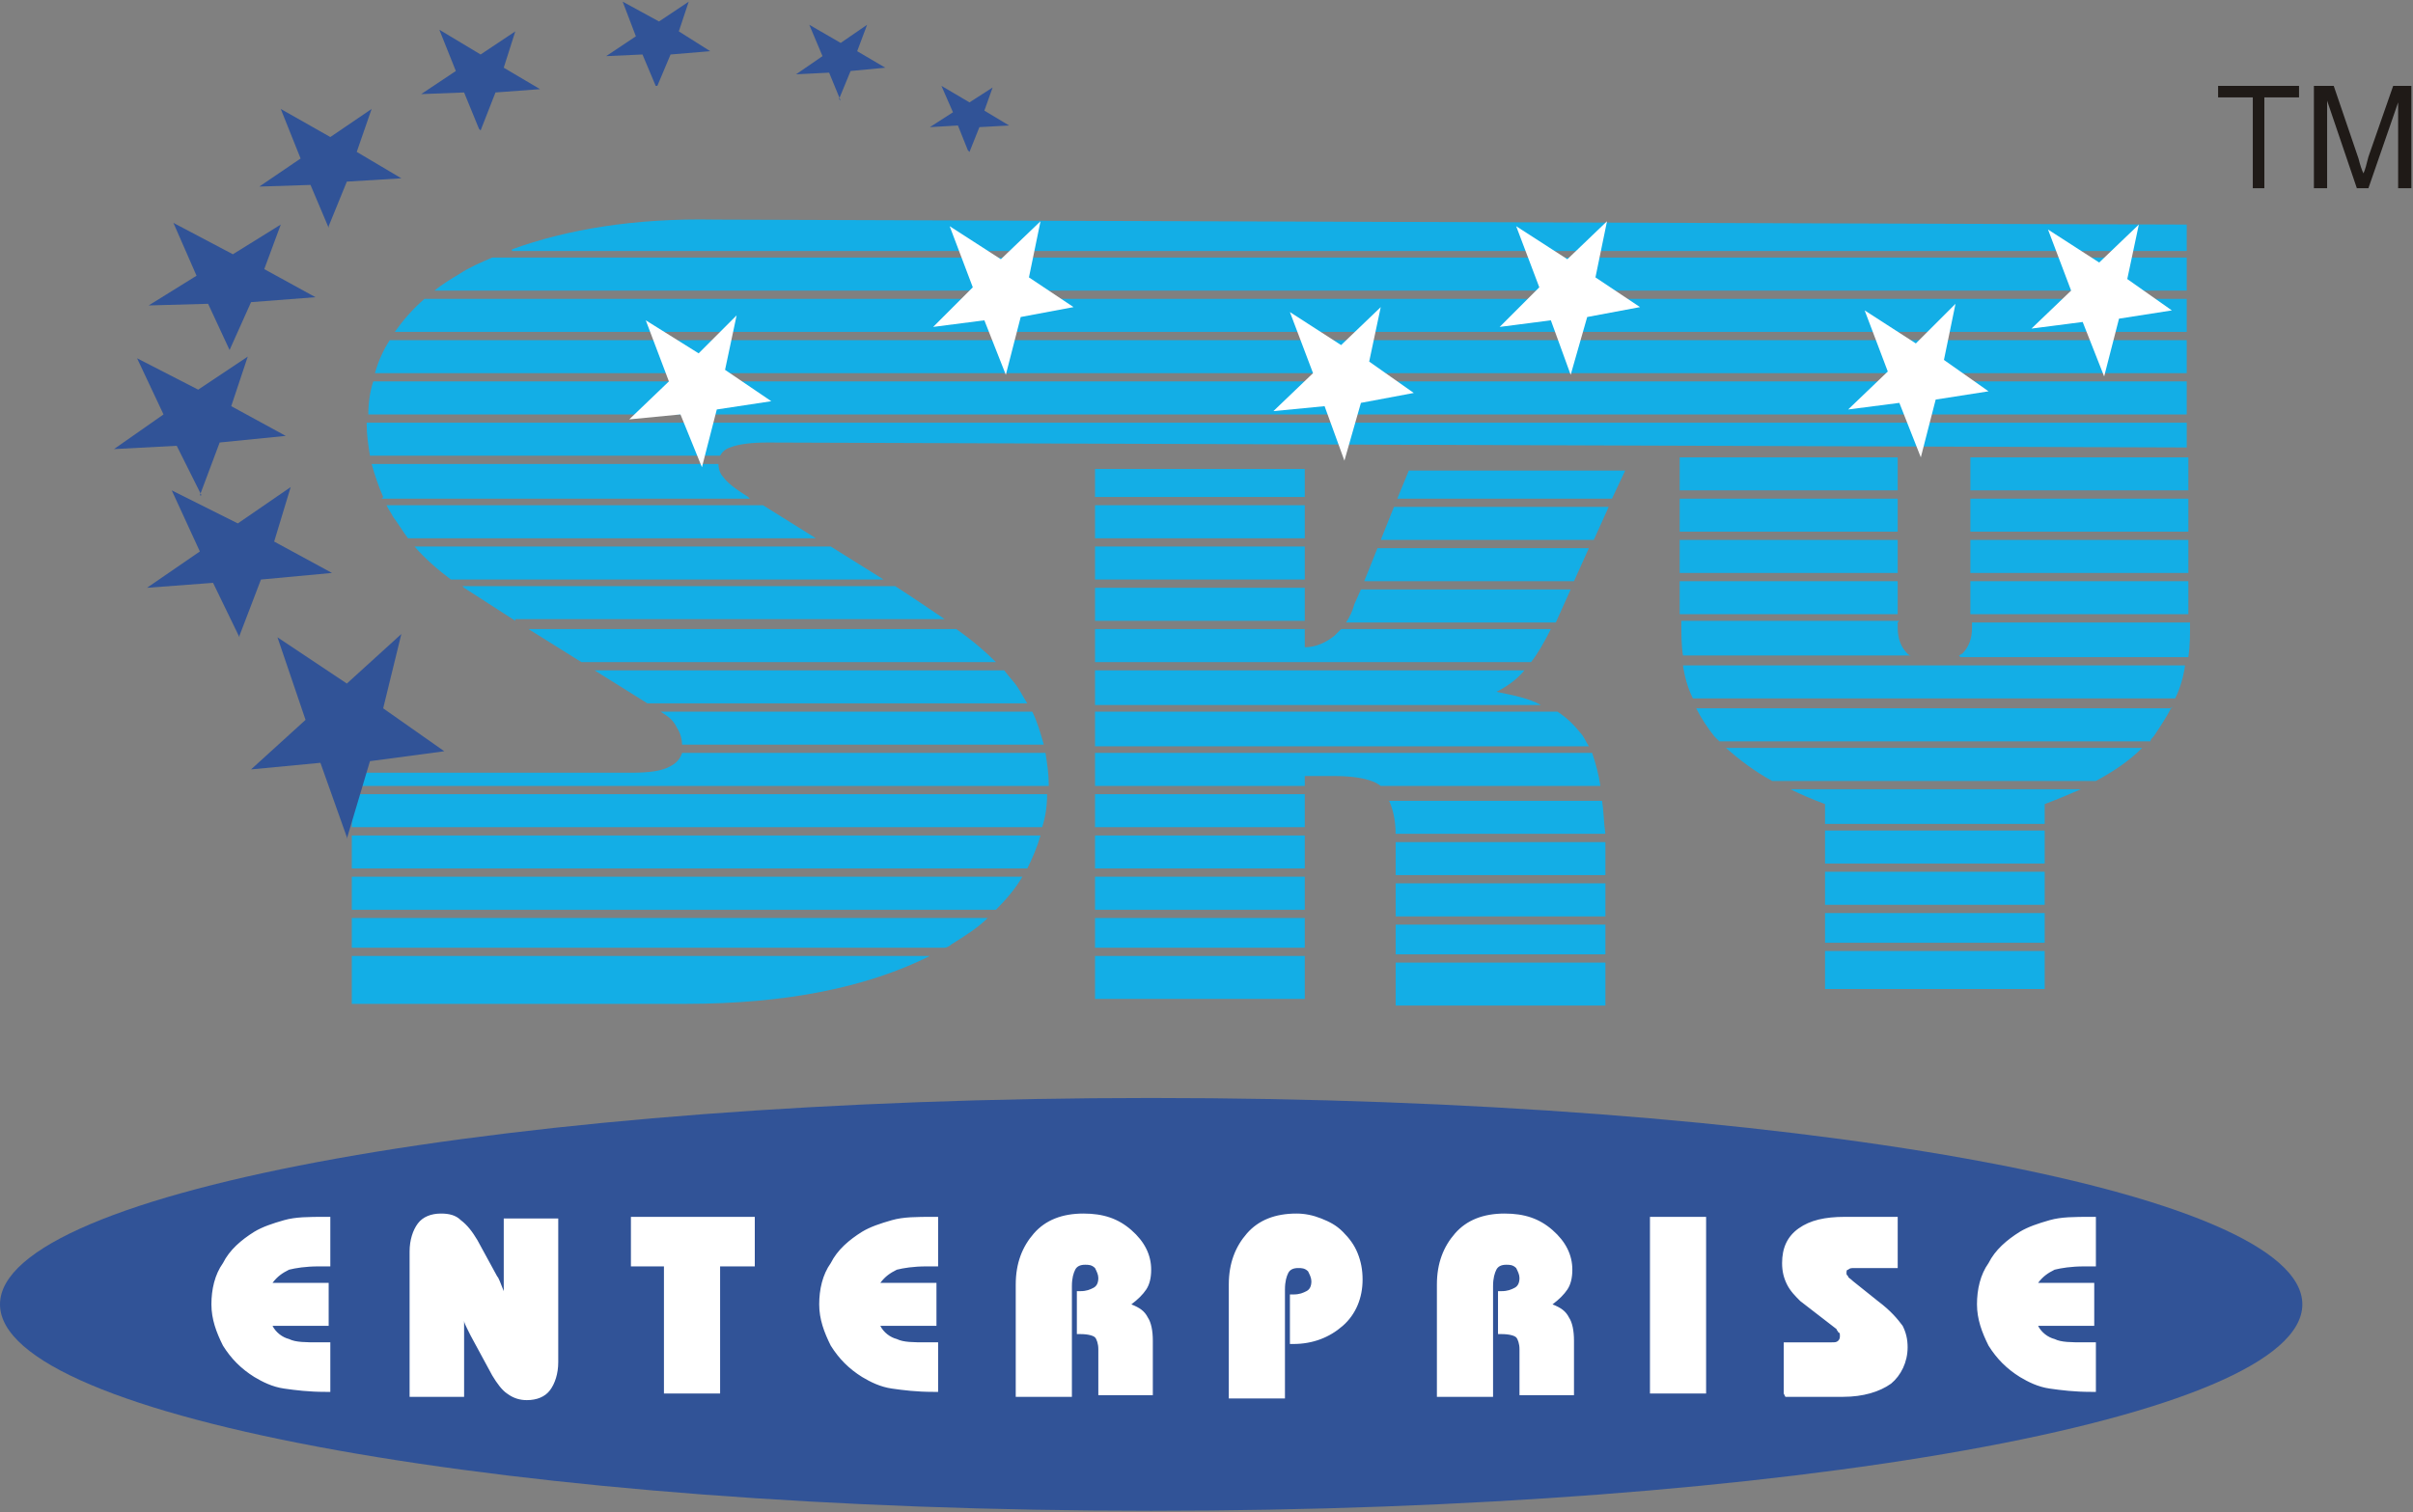
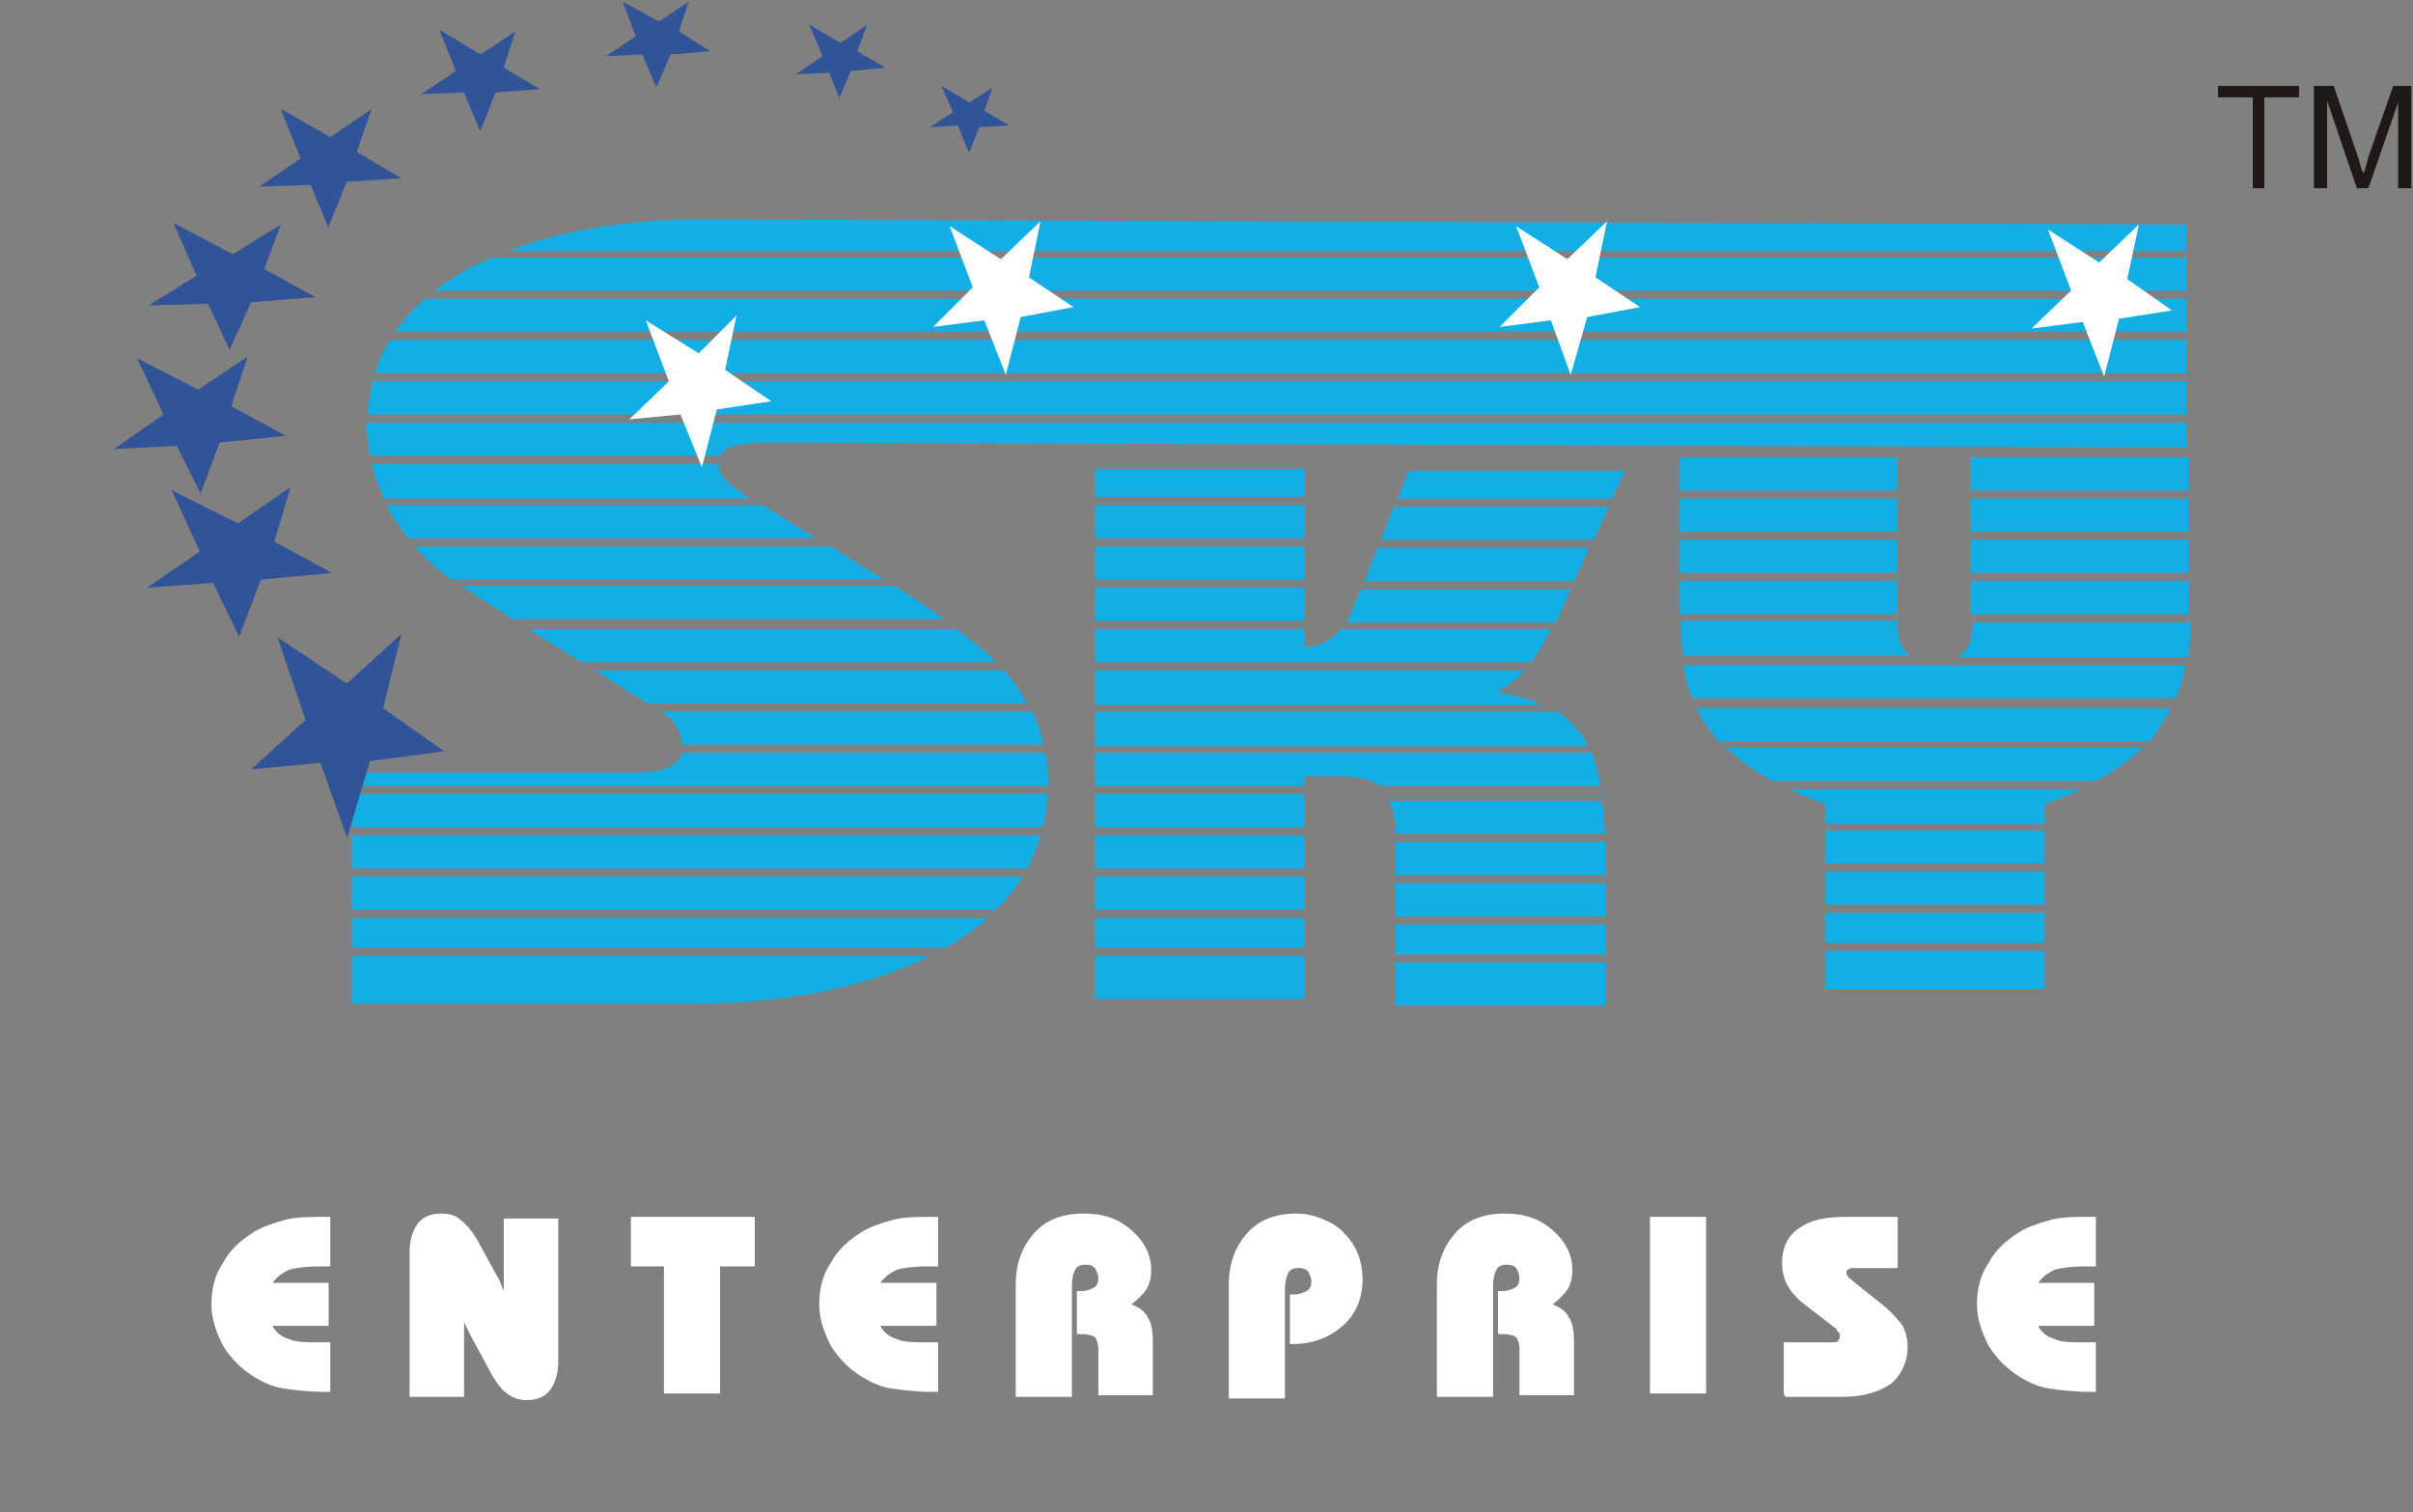
<svg xmlns="http://www.w3.org/2000/svg" xml:space="preserve" width="2.477in" height="1.553in" style="shape-rendering:geometricPrecision; text-rendering:geometricPrecision; image-rendering:optimizeQuality; fill-rule:evenodd; clip-rule:evenodd" viewBox="0 0 1.461 0.916">
  <rect x="0" y="0" width="1.461" height="0.916" fill="#808080" stroke="none" />
  <defs>
    <style type="text/css">
   
    .fil3 {fill:#315397}
    .fil4 {fill:#1F1A17;fill-rule:nonzero}
    .fil0 {fill:#13AEE6;fill-rule:nonzero}
    .fil1 {fill:#315397;fill-rule:nonzero}
    .fil2 {fill:white;fill-rule:nonzero}
   
  </style>
  </defs>
  <g id="Layer_x0020_1">
    <g id="_109973840">
      <g>
        <path id="_105851840" class="fil0" d="M0.213 0.608l0 -0.029 0.35 0c-0.038,0.019 -0.087,0.029 -0.148,0.029l-0.202 0zm0 -0.034l0 -0.018 0.385 0c-0.006,0.006 -0.014,0.011 -0.022,0.016 -0.001,0.001 -0.003,0.002 -0.004,0.002l-0.359 0zm0 -0.023l0 -0.02 0.406 0c-0.004,0.007 -0.01,0.014 -0.016,0.02l-0.39 0zm0 -0.025l0 -0.02 0.417 0c-0.002,0.007 -0.005,0.014 -0.008,0.02l-0.409 0zm0 -0.025l0 -0.02 0.421 0c-0,0.007 -0.001,0.014 -0.003,0.02l-0.418 0zm0 -0.025l0 -0.008 0.169 0c0.011,0 0.019,-0.001 0.024,-0.004 0.004,-0.002 0.006,-0.005 0.007,-0.008l0.22 0c0.001,0.006 0.002,0.013 0.002,0.019l-9.28634e-006 0.001 -0.421 0zm0.2 -0.025c-2.55374e-005,-0.003 -0.001,-0.007 -0.003,-0.01 -0.002,-0.004 -0.004,-0.006 -0.007,-0.008l-0.003 -0.002 0.225 0c0.003,0.006 0.005,0.013 0.007,0.02l-0.219 0zm-0.021 -0.025l-0.032 -0.02 0.248 0c0.003,0.004 0.006,0.007 0.008,0.01 0.002,0.003 0.004,0.007 0.006,0.01l-0.23 0zm-0.04 -0.025l-0.032 -0.02 0.259 0c0.01,0.007 0.018,0.014 0.024,0.02l-0.251 0zm-0.04 -0.025l-0.031 -0.02 -0.001 -0.001 0.262 0c0.011,0.007 0.021,0.014 0.03,0.02l-0.26 0zm-0.039 -0.025c-0.008,-0.006 -0.016,-0.013 -0.022,-0.02l0.252 0 0.032 0.02 -0.262 0zm-0.026 -0.025c-0.003,-0.004 -0.006,-0.009 -0.009,-0.013 -0.001,-0.002 -0.003,-0.005 -0.004,-0.007l0.228 0 0.032 0.02 -0.248 0zm-0.015 -0.025c-0.003,-0.007 -0.005,-0.013 -0.007,-0.02l0.21 0c0,0.003 0.001,0.006 0.003,0.008 0.002,0.003 0.007,0.007 0.015,0.012l0.001 0.001 -0.223 0zm-0.008 -0.025c-0.001,-0.006 -0.002,-0.013 -0.002,-0.019l6.96476e-006 -0.001 1.102 0 0 0.015 -0.859 -0.003c-0.01,-3.25022e-005 -0.018,0.001 -0.023,0.003 -0.003,0.001 -0.005,0.003 -0.006,0.005l-0.212 0 2.32159e-006 0zm-0.001 -0.025c0,-0.007 0.001,-0.014 0.003,-0.02l1.098 0 0 0.02 -1.101 0 4.64317e-006 0zm0.004 -0.025c0.002,-0.007 0.005,-0.014 0.009,-0.02l1.088 0 0 0.02 -1.097 0 -2.32159e-006 0zm0.012 -0.025c0.005,-0.007 0.011,-0.014 0.018,-0.02l1.067 0 0 0.02 -1.085 0 -2.32159e-006 0zm0.024 -0.025c0.005,-0.004 0.01,-0.007 0.015,-0.01 0.006,-0.004 0.013,-0.007 0.02,-0.01l1.026 0 0 0.02 -1.061 0 -2.32159e-006 0zm0.047 -0.025c0.033,-0.012 0.074,-0.019 0.123,-0.018l0.891 0.003 0 0.016 -1.014 0 2.32159e-006 0z" />
        <path id="_105983296" class="fil0" d="M0.663 0.605l0 -0.026 0.127 0 0 0.026 -0.127 0zm0 -0.031l0 -0.018 0.127 0 0 0.018 -0.127 0zm0 -0.023l0 -0.02 0.127 0 0 0.02 -0.127 0zm0 -0.025l0 -0.02 0.127 0 0 0.02 -0.127 0zm0 -0.025l0 -0.02 0.127 0 0 0.02 -0.127 0zm0 -0.025l0 -0.02 0.301 0c0.002,0.006 0.004,0.013 0.005,0.02l-0.133 0c-0.005,-0.004 -0.015,-0.006 -0.028,-0.006l-0.018 0 0 0.006 -0.127 0zm0 -0.025l0 -0.02 0.28 0c0.006,0.004 0.01,0.008 0.014,0.013 0.002,0.002 0.003,0.005 0.005,0.008l-0.299 0zm0 -0.025l0 -0.02 0.26 0c-0.005,0.006 -0.011,0.01 -0.017,0.013 0.01,0.002 0.02,0.004 0.027,0.008l-0.27 0zm0 -0.025l0 -0.02 0.127 0 0 0.011c0.007,-0 0.013,-0.003 0.018,-0.007 0.001,-0.001 0.003,-0.003 0.004,-0.004l0.127 0c-0.004,0.008 -0.008,0.015 -0.012,0.02l-0.264 0zm0 -0.025l0 -0.02 0.127 0 0 0.02 -0.127 0zm0 -0.025l0 -0.02 0.127 0 0 0.02 -0.127 0zm0 -0.025l0 -0.02 0.127 0 0 0.02 -0.127 0zm0 -0.025l0 -0.017 0.127 0 0 0.017 -0.127 0zm0.152 0.076c0.002,-0.003 0.004,-0.007 0.005,-0.011l0.004 -0.009 0.127 0 -0.009 0.02 -0.126 0zm0.011 -0.025l0.008 -0.02 0.128 0 -0.009 0.02 -0.127 0zm0.01 -0.025l0.008 -0.02 0.13 0 -0.009 0.02 -0.129 0zm0.01 -0.025l0.007 -0.017 0.131 0 -0.008 0.017 -0.13 0zm0.124 0.183c0.001,0.006 0.001,0.013 0.002,0.02l-0.127 0c-0,-0.009 -0.002,-0.016 -0.004,-0.02l0.13 0zm0.002 0.025c1.16079e-005,0.001 2.32159e-005,0.002 2.32159e-005,0.003l0 0.017 -0.127 0 0 -0.02 0.127 0zm2.32159e-005 0.025l0 0.02 -0.127 0 0 -0.02 0.127 0zm0 0.025l0 0.018 -0.127 0 0 -0.018 0.127 0zm0 0.023l0 0.026 -0.127 0 0 -0.026 0.127 0z" />
        <path id="_106313824" class="fil0" d="M1.149 0.277l0 0.02 -0.132 0 0 -0.02 0.132 0zm0 0.025l0 0.02 -0.132 0 0 -0.02 0.132 0zm0 0.025l0 0.02 -0.132 0 0 -0.02 0.132 0zm0 0.025l0 0.02 -0.132 0 0 -0.02 0.132 0zm0 0.025l0 0.003c0,0.007 0.002,0.012 0.006,0.016 0,0 0.001,0.001 0.002,0.001l-0.138 0c-0.001,-0.006 -0.001,-0.013 -0.001,-0.02l0 -0.001 0.132 0zm0.037 0.02c0.001,-0 0.001,-0.001 0.002,-0.001 0.004,-0.004 0.006,-0.009 0.006,-0.016l0 -0.003 0.132 0 0 0.001c0,0.007 -0,0.013 -0.001,0.02l-0.138 0zm0.007 -0.025l0 -0.02 0.132 0 0 0.02 -0.132 0zm0 -0.025l0 -0.02 0.132 0 0 0.02 -0.132 0zm0 -0.025l0 -0.02 0.132 0 0 0.02 -0.132 0zm0 -0.025l0 -0.02 0.132 0 0 0.02 -0.132 0zm0.13 0.106c-0.001,0.007 -0.003,0.014 -0.006,0.02l-0.292 0c-0.003,-0.006 -0.005,-0.013 -0.006,-0.02l0.304 0zm-0.008 0.025c-0.003,0.006 -0.007,0.012 -0.011,0.018 -0.001,0.001 -0.002,0.002 -0.002,0.003l-0.261 0c-0.001,-0.001 -0.002,-0.002 -0.003,-0.003 -0.004,-0.005 -0.008,-0.011 -0.011,-0.017l0.288 0zm-0.018 0.025c-0.008,0.008 -0.017,0.014 -0.028,0.02l-0.196 0c-0.011,-0.006 -0.02,-0.013 -0.028,-0.02l0.251 0zm-0.037 0.025c-0.007,0.003 -0.014,0.006 -0.022,0.009l0 0.012 -0.133 0 0 -0.012c-0.008,-0.003 -0.015,-0.006 -0.021,-0.009l0.176 0zm-0.022 0.025l0 0.02 -0.133 0 0 -0.02 0.133 0zm0 0.025l0 0.02 -0.133 0 0 -0.02 0.133 0zm0 0.025l0 0.018 -0.133 0 0 -0.018 0.133 0zm0 0.023l0 0.023 -0.133 0 0 -0.023 0.133 0z" />
        <path id="_105854608" class="fil1" d="M0.145 0.386l-0.016 -0.033 -0.04 0.003 0.032 -0.022 -0.017 -0.037 0.04 0.02 0.032 -0.022 -0.01 0.033 0.035 0.019 -0.043 0.004 -0.013 0.034zm0.065 0.121l-0.016 -0.045 -0.042 0.004 0.033 -0.03 -0.017 -0.05 0.042 0.028 0.033 -0.03 -0.011 0.045 0.037 0.026 -0.045 0.006 -0.014 0.047zm0.376 -0.416l-0.006 -0.015 -0.017 0.001 0.014 -0.009 -0.007 -0.016 0.017 0.01 0.014 -0.009 -0.005 0.014 0.015 0.009 -0.018 0.001 -0.006 0.015zm-0.077 -0.03l-0.007 -0.017 -0.02 0.001 0.016 -0.011 -0.008 -0.019 0.019 0.011 0.016 -0.011 -0.006 0.016 0.017 0.01 -0.021 0.002 -0.007 0.017zm-0.112 -0.009l-0.008 -0.019 -0.022 0.001 0.018 -0.012 -0.008 -0.021 0.022 0.012 0.018 -0.012 -0.006 0.018 0.019 0.012 -0.024 0.002 -0.008 0.019zm-0.107 0.026l-0.009 -0.022 -0.026 0.001 0.021 -0.014 -0.01 -0.025 0.025 0.015 0.021 -0.014 -0.007 0.022 0.022 0.013 -0.027 0.002 -0.009 0.023zm-0.091 0.06l-0.011 -0.026 -0.031 0.001 0.025 -0.017 -0.012 -0.03 0.03 0.017 0.025 -0.017 -0.009 0.026 0.027 0.016 -0.033 0.002 -0.011 0.027zm-0.06 0.074l-0.013 -0.028 -0.036 0.001 0.029 -0.018 -0.014 -0.032 0.036 0.019 0.029 -0.018 -0.01 0.027 0.031 0.017 -0.039 0.003 -0.013 0.029zm-0.017 0.088l-0.015 -0.03 -0.038 0.002 0.03 -0.021 -0.016 -0.034 0.037 0.019 0.03 -0.02 -0.01 0.03 0.033 0.018 -0.04 0.004 -0.012 0.032z" />
        <polygon id="_105566416" class="fil2" points="0.425,0.283 0.412,0.251 0.381,0.254 0.405,0.231 0.391,0.194 0.423,0.214 0.446,0.191 0.439,0.224 0.467,0.243 0.434,0.248 " />
        <polygon id="_105566512" class="fil2" points="0.609,0.227 0.596,0.194 0.565,0.198 0.589,0.174 0.575,0.137 0.606,0.157 0.63,0.134 0.623,0.168 0.65,0.186 0.618,0.192 " />
-         <polygon id="_105566608" class="fil2" points="0.814,0.279 0.802,0.246 0.771,0.249 0.795,0.226 0.781,0.189 0.812,0.209 0.836,0.186 0.829,0.219 0.856,0.238 0.824,0.244 " />
        <polygon id="_105566704" class="fil2" points="0.951,0.227 0.939,0.194 0.908,0.198 0.932,0.174 0.918,0.137 0.949,0.157 0.973,0.134 0.966,0.168 0.993,0.186 0.961,0.192 " />
-         <polygon id="_105566800" class="fil2" points="1.163,0.277 1.15,0.244 1.119,0.248 1.143,0.225 1.129,0.188 1.16,0.208 1.184,0.184 1.177,0.218 1.204,0.237 1.172,0.242 " />
        <polygon id="_105566896" class="fil2" points="1.274,0.228 1.261,0.195 1.23,0.199 1.254,0.176 1.24,0.139 1.271,0.159 1.295,0.136 1.288,0.169 1.315,0.188 1.283,0.193 " />
      </g>
      <g>
-         <path id="_105566992" class="fil3" d="M0.697 0.665c0.385,0 0.697,0.056 0.697,0.125 0,0.069 -0.312,0.125 -0.697,0.125 -0.385,0 -0.697,-0.056 -0.697,-0.125 0,-0.069 0.312,-0.125 0.697,-0.125z" />
        <path id="_105567088" class="fil2" d="M0.2 0.767l-0.007 0c-0.008,0 -0.014,0.001 -0.018,0.002 -0.004,0.002 -0.007,0.004 -0.01,0.008l0.034 0 0 0.026 -0.034 0c0.002,0.004 0.006,0.007 0.01,0.008 0.004,0.002 0.01,0.002 0.018,0.002l0.007 0 0 0.03 -0.003 0c-0.01,0 -0.018,-0.001 -0.025,-0.002 -0.007,-0.001 -0.013,-0.004 -0.018,-0.007 -0.008,-0.005 -0.014,-0.011 -0.019,-0.019 -0.004,-0.008 -0.007,-0.016 -0.007,-0.025 0,-0.009 0.002,-0.018 0.007,-0.025 0.004,-0.008 0.011,-0.014 0.019,-0.019 0.005,-0.003 0.011,-0.005 0.018,-0.007 0.007,-0.002 0.015,-0.002 0.025,-0.002l0.003 0 0 0.03zm0.048 0.077l0 -0.086c0,-0.007 0.002,-0.013 0.005,-0.017 0.003,-0.004 0.008,-0.006 0.014,-0.006 0.005,0 0.009,0.001 0.012,0.004 0.004,0.003 0.007,0.007 0.01,0.012l0.012 0.022c0.001,0.001 0.002,0.004 0.004,0.009 0,0 0,0 0,0.001l0 -0.045 0.033 0 0 0.087c0,0.007 -0.002,0.013 -0.005,0.017 -0.003,0.004 -0.008,0.006 -0.014,0.006 -0.004,0 -0.008,-0.001 -0.012,-0.004 -0.003,-0.002 -0.006,-0.006 -0.009,-0.011l-0.013 -0.024c-0,-0 -0.001,-0.002 -0.002,-0.004 -0.001,-0.002 -0.002,-0.004 -0.002,-0.005l0 0.046 -0.033 0zm0.188 -0.077l0 0.077 -0.034 0 0 -0.077 -0.02 0 0 -0.03 0.075 0 0 0.03 -0.02 0zm0.132 -0l-0.007 0c-0.008,0 -0.014,0.001 -0.018,0.002 -0.004,0.002 -0.007,0.004 -0.01,0.008l0.034 0 0 0.026 -0.034 0c0.002,0.004 0.006,0.007 0.01,0.008 0.004,0.002 0.01,0.002 0.018,0.002l0.007 0 0 0.03 -0.003 0c-0.01,0 -0.018,-0.001 -0.025,-0.002 -0.007,-0.001 -0.013,-0.004 -0.018,-0.007 -0.008,-0.005 -0.014,-0.011 -0.019,-0.019 -0.004,-0.008 -0.007,-0.016 -0.007,-0.025 0,-0.009 0.002,-0.018 0.007,-0.025 0.004,-0.008 0.011,-0.014 0.019,-0.019 0.005,-0.003 0.011,-0.005 0.018,-0.007 0.007,-0.002 0.015,-0.002 0.025,-0.002l0.003 0 0 0.03zm0.047 0.077l0 -0.066c0,-0.013 0.004,-0.023 0.011,-0.031 0.007,-0.008 0.017,-0.012 0.03,-0.012 0.012,0 0.021,0.003 0.029,0.01 0.008,0.007 0.012,0.015 0.012,0.024 0,0.005 -0.001,0.009 -0.003,0.012 -0.002,0.003 -0.005,0.006 -0.009,0.009 0.005,0.002 0.008,0.004 0.01,0.008 0.002,0.003 0.003,0.008 0.003,0.014l0 0.033 -0.033 0 0 -0.028c0,-0.003 -0.001,-0.006 -0.002,-0.007 -0.001,-0.001 -0.004,-0.002 -0.009,-0.002l-0.002 0 0 -0.026 0.002 0c0.004,0 0.006,-0.001 0.008,-0.002 0.002,-0.001 0.003,-0.003 0.003,-0.006 0,-0.002 -0.001,-0.004 -0.002,-0.006 -0.002,-0.002 -0.004,-0.002 -0.006,-0.002 -0.003,0 -0.005,0.001 -0.006,0.003 -0.001,0.002 -0.002,0.005 -0.002,0.01l0 0.067 -0.034 0zm0.129 0l0 -0.066c0,-0.013 0.004,-0.023 0.011,-0.031 0.007,-0.008 0.017,-0.012 0.03,-0.012 0.005,0 0.01,0.001 0.015,0.003 0.005,0.002 0.009,0.004 0.013,0.008 0.004,0.004 0.007,0.008 0.009,0.013 0.002,0.005 0.003,0.01 0.003,0.016 0,0.011 -0.004,0.021 -0.012,0.028 -0.008,0.007 -0.018,0.011 -0.03,0.011l-0.002 0 0 -0.03 0.002 0c0.004,0 0.006,-0.001 0.008,-0.002 0.002,-0.001 0.003,-0.003 0.003,-0.006 0,-0.002 -0.001,-0.004 -0.002,-0.006 -0.002,-0.002 -0.004,-0.002 -0.006,-0.002 -0.003,0 -0.005,0.001 -0.006,0.003 -0.001,0.002 -0.002,0.005 -0.002,0.01l0 0.066 -0.034 0zm0.126 -0l0 -0.066c0,-0.013 0.004,-0.023 0.011,-0.031 0.007,-0.008 0.017,-0.012 0.03,-0.012 0.012,0 0.021,0.003 0.029,0.01 0.008,0.007 0.012,0.015 0.012,0.024 0,0.005 -0.001,0.009 -0.003,0.012 -0.002,0.003 -0.005,0.006 -0.009,0.009 0.005,0.002 0.008,0.004 0.01,0.008 0.002,0.003 0.003,0.008 0.003,0.014l0 0.033 -0.033 0 0 -0.028c0,-0.003 -0.001,-0.006 -0.002,-0.007 -0.001,-0.001 -0.004,-0.002 -0.009,-0.002l-0.002 0 0 -0.026 0.002 0c0.004,0 0.006,-0.001 0.008,-0.002 0.002,-0.001 0.003,-0.003 0.003,-0.006 0,-0.002 -0.001,-0.004 -0.002,-0.006 -0.002,-0.002 -0.004,-0.002 -0.006,-0.002 -0.003,0 -0.005,0.001 -0.006,0.003 -0.001,0.002 -0.002,0.005 -0.002,0.01l0 0.067 -0.034 0zm0.129 0l0 -0.107 0.034 0 0 0.107 -0.034 0zm0.081 0l0 -0.031 0.029 0c0.002,0 0.003,-0 0.004,-0.001 0.001,-0.001 0.001,-0.002 0.001,-0.003 0,-0.001 -0,-0.002 -0.001,-0.002 -0,-0.001 -0.001,-0.001 -0.001,-0.002l-0.022 -0.017c-0.003,-0.003 -0.006,-0.006 -0.008,-0.01 -0.002,-0.004 -0.003,-0.008 -0.003,-0.013 0,-0.009 0.003,-0.016 0.01,-0.021 0.007,-0.005 0.016,-0.007 0.028,-0.007l0.032 0 0 0.031 -0.026 0c-0.002,0 -0.003,0 -0.004,0.001 -0.001,0 -0.001,0.001 -0.001,0.002 0,0.001 0,0.001 0.001,0.002 0,0.001 0.001,0.001 0.003,0.003l0.015 0.012c0.008,0.006 0.012,0.011 0.015,0.015 0.002,0.004 0.003,0.008 0.003,0.013 0,0.009 -0.004,0.017 -0.01,0.022 -0.007,0.005 -0.017,0.008 -0.029,0.008l-0.035 0zm0.189 -0.077l-0.007 0c-0.008,0 -0.014,0.001 -0.018,0.002 -0.004,0.002 -0.007,0.004 -0.01,0.008l0.034 0 0 0.026 -0.034 0c0.002,0.004 0.006,0.007 0.01,0.008 0.004,0.002 0.01,0.002 0.018,0.002l0.007 0 0 0.03 -0.003 0c-0.01,0 -0.018,-0.001 -0.025,-0.002 -0.007,-0.001 -0.013,-0.004 -0.018,-0.007 -0.008,-0.005 -0.014,-0.011 -0.019,-0.019 -0.004,-0.008 -0.007,-0.016 -0.007,-0.025 0,-0.009 0.002,-0.018 0.007,-0.025 0.004,-0.008 0.011,-0.014 0.019,-0.019 0.005,-0.003 0.011,-0.005 0.018,-0.007 0.007,-0.002 0.015,-0.002 0.025,-0.002l0.003 0 0 0.03z" />
      </g>
      <path id="_109972904" class="fil4" d="M1.364 0.114l0 -0.055 -0.021 0 0 -0.007 0.049 0 0 0.007 -0.021 0 0 0.055 -0.008 0zm0.037 0l0 -0.062 0.012 0 0.015 0.044c0.001,0.004 0.002,0.007 0.003,0.009 0.001,-0.002 0.002,-0.006 0.003,-0.01l0.015 -0.043 0.011 0 0 0.062 -0.008 0 0 -0.052 -0.018 0.052 -0.007 0 -0.018 -0.053 0 0.053 -0.008 0z" />
    </g>
  </g>
</svg>